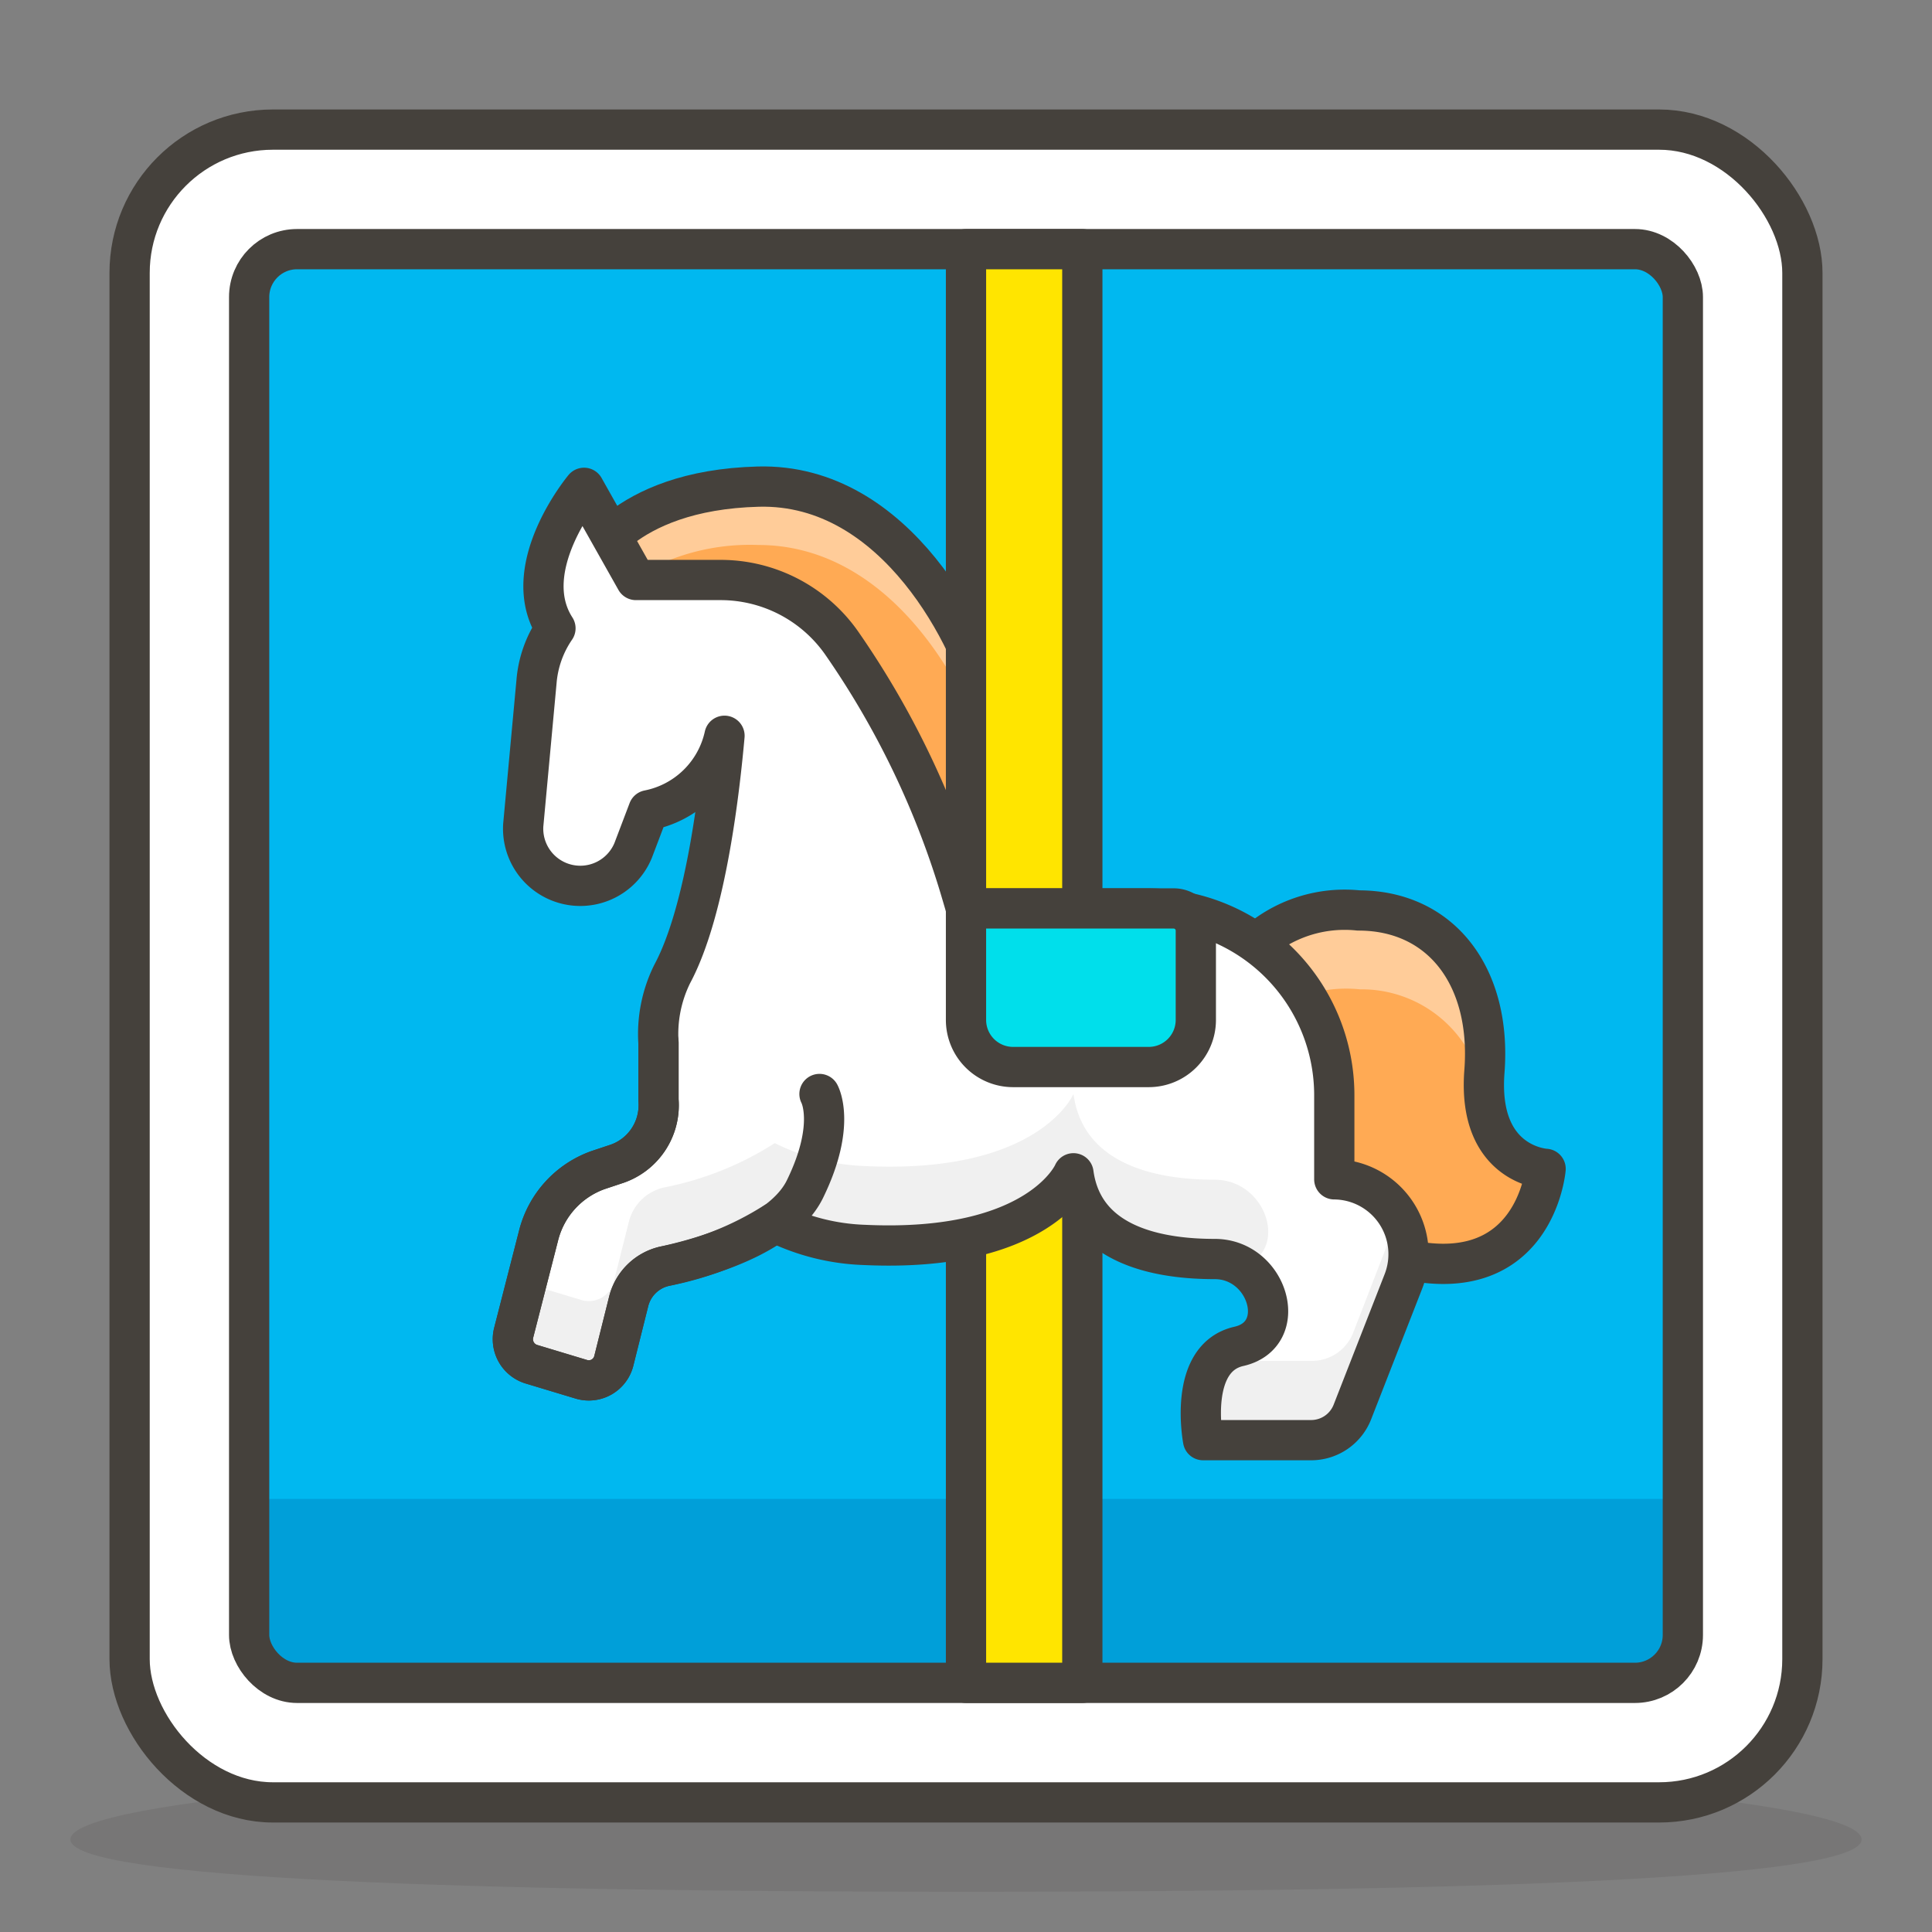
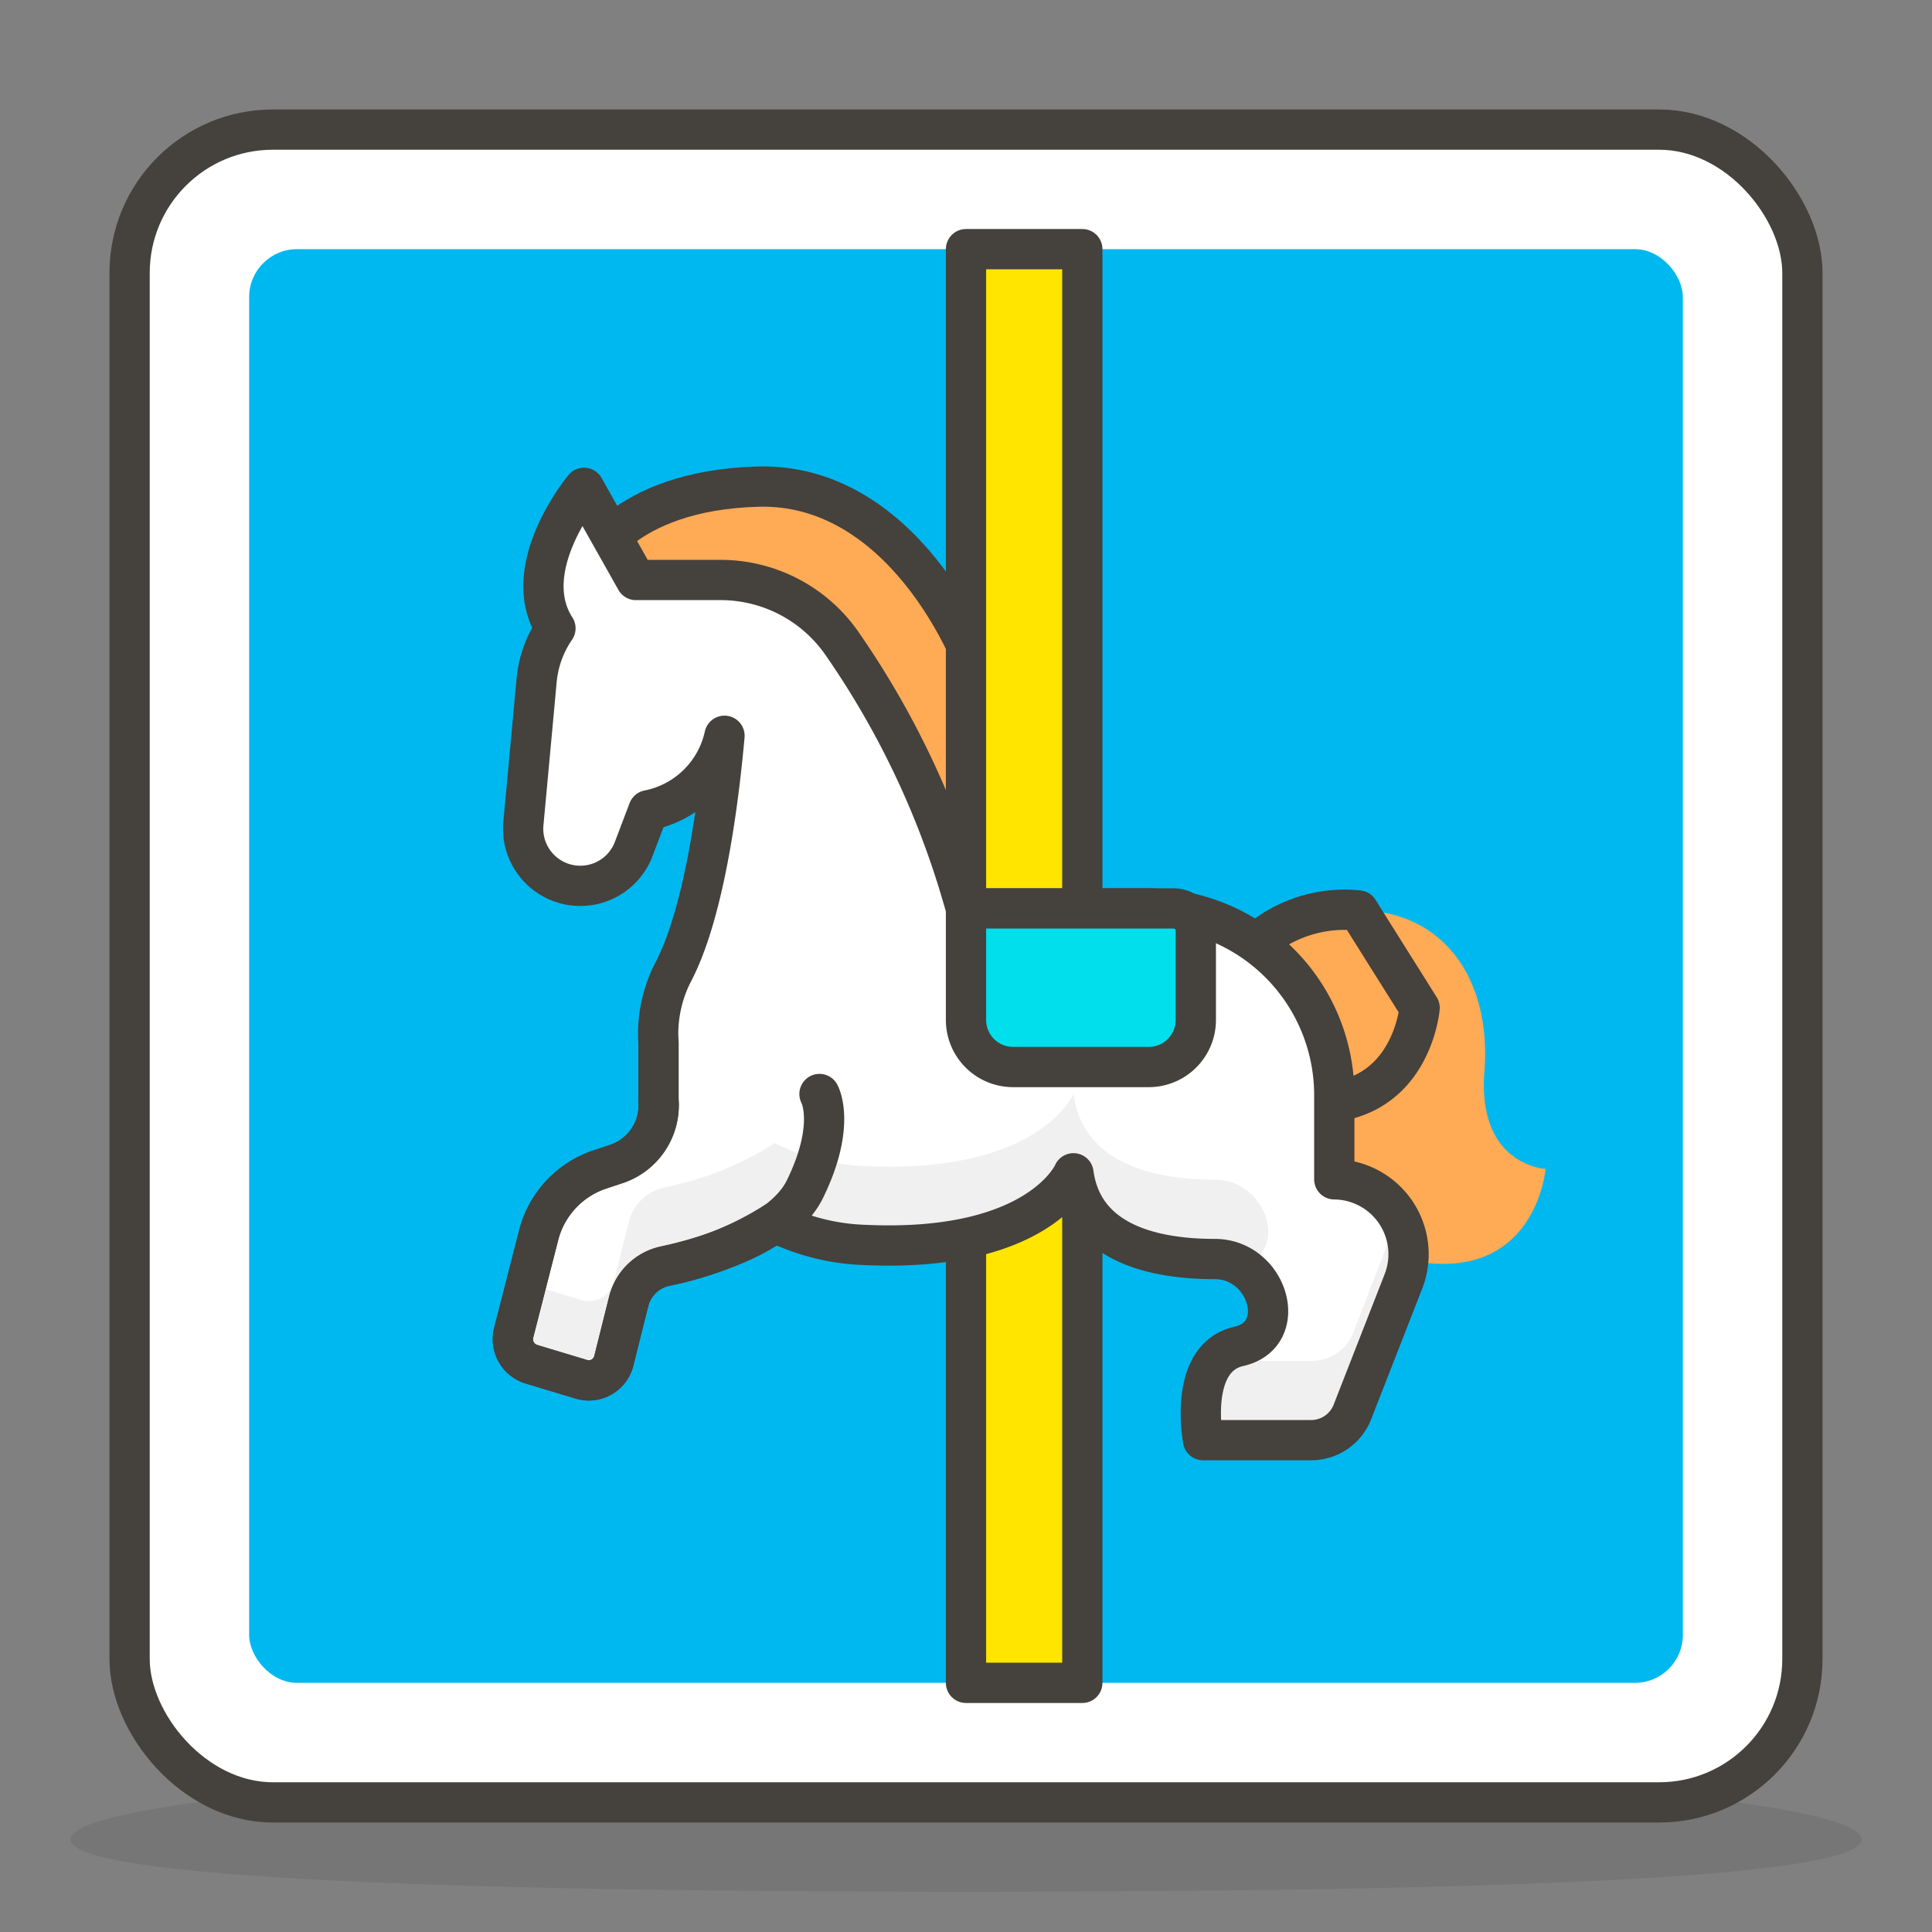
<svg xmlns="http://www.w3.org/2000/svg" id="Icons" viewBox="0 0 48 48">
  <rect x="0" y="0" width="48" height="48" fill="#808080" stroke="none" />
  <defs>
    <style>.cls-1{fill:#45413c;opacity:0.15;}.cls-2{fill:#fff;}.cls-3{fill:none;}.cls-10,.cls-3,.cls-8{stroke:#45413c;stroke-linecap:round;stroke-linejoin:round;}.cls-4{fill:#00b8f0;}.cls-5{fill:#009fd9;}.cls-6{fill:#ffaa54;}.cls-7{fill:#fc9;}.cls-8{fill:#ffe500;}.cls-9{fill:#f0f0f0;}.cls-10{fill:#00dfeb;}</style>
  </defs>
  <title>595-carousel-horse</title>
  <path id="_Path_" data-name="&lt;Path&gt;" class="cls-1" d="M46.25,45.7c0,1-10,1.3-22.25,1.3S1.75,46.69,1.75,45.7s10-1.81,22.25-1.81S46.25,44.7,46.25,45.7Z" />
  <g id="_Group_" data-name="&lt;Group&gt;">
    <rect id="_Rectangle_" data-name="&lt;Rectangle&gt;" class="cls-2" x="3.22" y="3.22" width="41.56" height="41.56" rx="3.56" ry="3.56" />
    <rect id="_Rectangle_2" data-name="&lt;Rectangle&gt;" class="cls-3" x="3.22" y="3.22" width="41.56" height="41.56" rx="3.56" ry="3.56" />
    <rect id="_Rectangle_3" data-name="&lt;Rectangle&gt;" class="cls-4" x="6.19" y="6.19" width="35.62" height="35.62" rx="1.19" ry="1.19" />
-     <path id="_Rectangle_4" data-name="&lt;Rectangle&gt;" class="cls-5" d="M6.19,37.24H41.81a0,0,0,0,1,0,0v3.38a1.19,1.19,0,0,1-1.19,1.19H7.38a1.19,1.19,0,0,1-1.19-1.19V37.24a0,0,0,0,1,0,0Z" />
-     <rect id="_Rectangle_5" data-name="&lt;Rectangle&gt;" class="cls-3" x="6.19" y="6.19" width="35.62" height="35.62" rx="1.19" ry="1.19" />
    <path id="_Path_2" data-name="&lt;Path&gt;" class="cls-6" d="M14.58,14.09s.81-1.91,4.26-2,5.35,3.85,5.72,5.44-.56,5-.56,5Z" />
-     <path id="_Path_3" data-name="&lt;Path&gt;" class="cls-7" d="M18.84,13.54c3.45,0,5.35,3.85,5.72,5.44,0,.1,0,.19.05.29a6.22,6.22,0,0,0-.05-1.7c-.37-1.59-2.27-5.49-5.72-5.44s-4.26,2-4.26,2l.66.59A5.45,5.45,0,0,1,18.84,13.54Z" />
    <path id="_Path_4" data-name="&lt;Path&gt;" class="cls-3" d="M14.58,14.09s.81-1.91,4.26-2,5.35,3.85,5.72,5.44-.56,5-.56,5Z" />
    <rect id="_Rectangle_6" data-name="&lt;Rectangle&gt;" class="cls-8" x="24" y="6.19" width="2.89" height="35.62" />
    <path id="_Path_5" data-name="&lt;Path&gt;" class="cls-6" d="M30.94,23.7a3.32,3.32,0,0,1,2.81-1.08c2.07,0,3.31,1.66,3.13,4s1.52,2.42,1.52,2.42-.26,3.11-3.73,2.19S30.94,28,30.94,28Z" />
-     <path class="cls-7" d="M36.92,27.51a2.87,2.87,0,0,1,0-.85c.18-2.38-1.06-4-3.13-4a3.32,3.32,0,0,0-2.81,1.08v1.92a3.32,3.32,0,0,1,2.81-1.08,3.06,3.06,0,0,1,3.1,3Z" />
-     <path id="_Path_6" data-name="&lt;Path&gt;" class="cls-3" d="M30.94,23.7a3.32,3.32,0,0,1,2.81-1.08c2.07,0,3.31,1.66,3.13,4s1.52,2.42,1.52,2.42-.26,3.11-3.73,2.19S30.94,28,30.94,28Z" />
+     <path id="_Path_6" data-name="&lt;Path&gt;" class="cls-3" d="M30.94,23.7a3.32,3.32,0,0,1,2.81-1.08s1.52,2.42,1.52,2.42-.26,3.11-3.73,2.19S30.94,28,30.94,28Z" />
    <path id="_Path_7" data-name="&lt;Path&gt;" class="cls-2" d="M33.15,29.3V27.22a4.64,4.64,0,0,0-4.65-4.65H24l-.1-.34a21.5,21.5,0,0,0-3-6.27,3.67,3.67,0,0,0-3-1.55h-2.1l-1.29-2.29s-1.67,2-.71,3.49a2.73,2.73,0,0,0-.47,1.32L13,20.5a1.42,1.42,0,0,0,2.73.63l.38-1A2.41,2.41,0,0,0,18,18.28c-.11,1.22-.44,4.32-1.3,5.92a3.36,3.36,0,0,0-.34,1.72l0,1.41a1.54,1.54,0,0,1-1.08,1.6l-.42.14a2.33,2.33,0,0,0-1.48,1.63l-.62,2.42a.65.65,0,0,0,.43.77l1.26.38a.64.64,0,0,0,.8-.46l.37-1.48a1.19,1.19,0,0,1,.89-.87,7.91,7.91,0,0,0,2.74-1.09,5.43,5.43,0,0,0,2.23.56c4.35.2,5.19-1.78,5.19-1.78.25,1.83,2.18,2.13,3.51,2.13s1.88,1.88.6,2.17-.89,2.33-.89,2.33H32.6a1.1,1.1,0,0,0,1-.7l1.27-3.25A1.86,1.86,0,0,0,33.15,29.3Z" />
    <g id="_Group_2" data-name="&lt;Group&gt;">
      <path id="_Path_8" data-name="&lt;Path&gt;" class="cls-9" d="M30.86,31.46c1.18-.35.63-2.15-.68-2.15s-3.26-.3-3.51-2.13c0,0-.84,2-5.19,1.79a5.43,5.43,0,0,1-2.23-.57,7.92,7.92,0,0,1-2.74,1.1,1.16,1.16,0,0,0-.89.87l-.37,1.47a.64.64,0,0,1-.8.46l-1.26-.38-.11-.05-.32,1.25a.65.65,0,0,0,.43.77l1.26.38a.64.64,0,0,0,.8-.46l.37-1.48a1.19,1.19,0,0,1,.89-.87,7.91,7.91,0,0,0,2.74-1.09,5.43,5.43,0,0,0,2.23.56c4.35.2,5.19-1.78,5.19-1.78.25,1.83,2.18,2.13,3.51,2.13A1.35,1.35,0,0,1,30.86,31.46Z" />
      <path id="_Path_9" data-name="&lt;Path&gt;" class="cls-9" d="M33.62,33.11a1.1,1.1,0,0,1-1,.7H30.19a2.79,2.79,0,0,0-.3,2H32.6a1.1,1.1,0,0,0,1-.7l1.27-3.25a1.84,1.84,0,0,0-.14-1.62Z" />
    </g>
    <path id="_Path_10" data-name="&lt;Path&gt;" class="cls-3" d="M33.15,29.3V27.22a4.64,4.64,0,0,0-4.65-4.65H24l-.1-.34a21.5,21.5,0,0,0-3-6.27,3.67,3.67,0,0,0-3-1.55h-2.1l-1.29-2.29s-1.67,2-.71,3.49a2.73,2.73,0,0,0-.47,1.32L13,20.5a1.42,1.42,0,0,0,2.73.63l.38-1A2.41,2.41,0,0,0,18,18.28c-.11,1.22-.44,4.32-1.3,5.92a3.36,3.36,0,0,0-.34,1.72l0,1.41a1.54,1.54,0,0,1-1.08,1.6l-.42.14a2.33,2.33,0,0,0-1.48,1.63l-.62,2.42a.65.65,0,0,0,.43.77l1.26.38a.64.64,0,0,0,.8-.46l.37-1.48a1.19,1.19,0,0,1,.89-.87,7.91,7.91,0,0,0,2.74-1.09,5.43,5.43,0,0,0,2.23.56c4.35.2,5.19-1.78,5.19-1.78.25,1.83,2.18,2.13,3.51,2.13s1.88,1.88.6,2.17-.89,2.33-.89,2.33H32.6a1.1,1.1,0,0,0,1-.7l1.27-3.25A1.86,1.86,0,0,0,33.15,29.3Z" />
    <path id="_Rectangle_7" data-name="&lt;Rectangle&gt;" class="cls-10" d="M24,22.57h5.16a.55.55,0,0,1,.55.55v2.22a1.17,1.17,0,0,1-1.17,1.17H25.17A1.17,1.17,0,0,1,24,25.34V22.57A0,0,0,0,1,24,22.57Z" />
    <path id="_Path_11" data-name="&lt;Path&gt;" class="cls-3" d="M20.36,27.18s.42.75-.35,2.34c-.47,1-2,1.61-3.5,1.94a1.19,1.19,0,0,0-.89.87l-.37,1.48a.64.64,0,0,1-.8.46l-1.26-.38a.65.65,0,0,1-.43-.77l.62-2.42a2.33,2.33,0,0,1,1.48-1.63l.42-.14a1.54,1.54,0,0,0,1.08-1.6l0-1.44" />
  </g>
</svg>